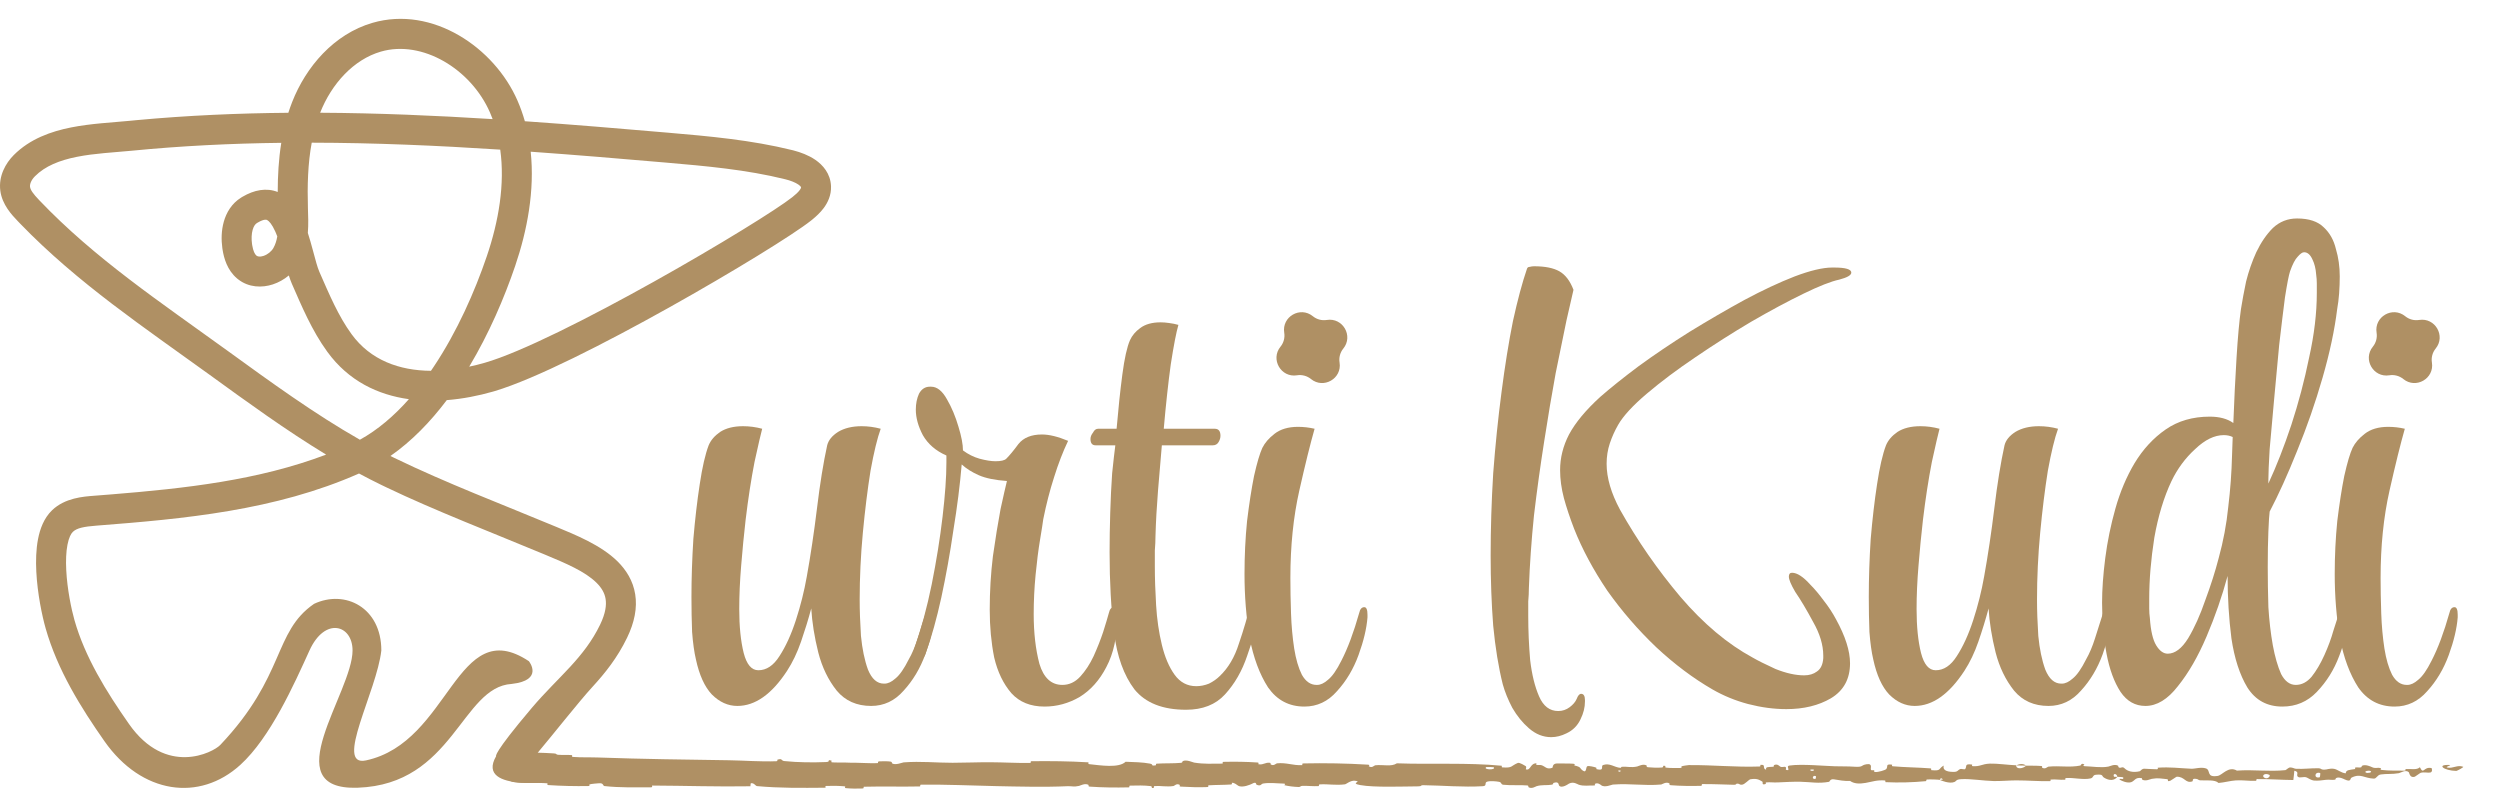
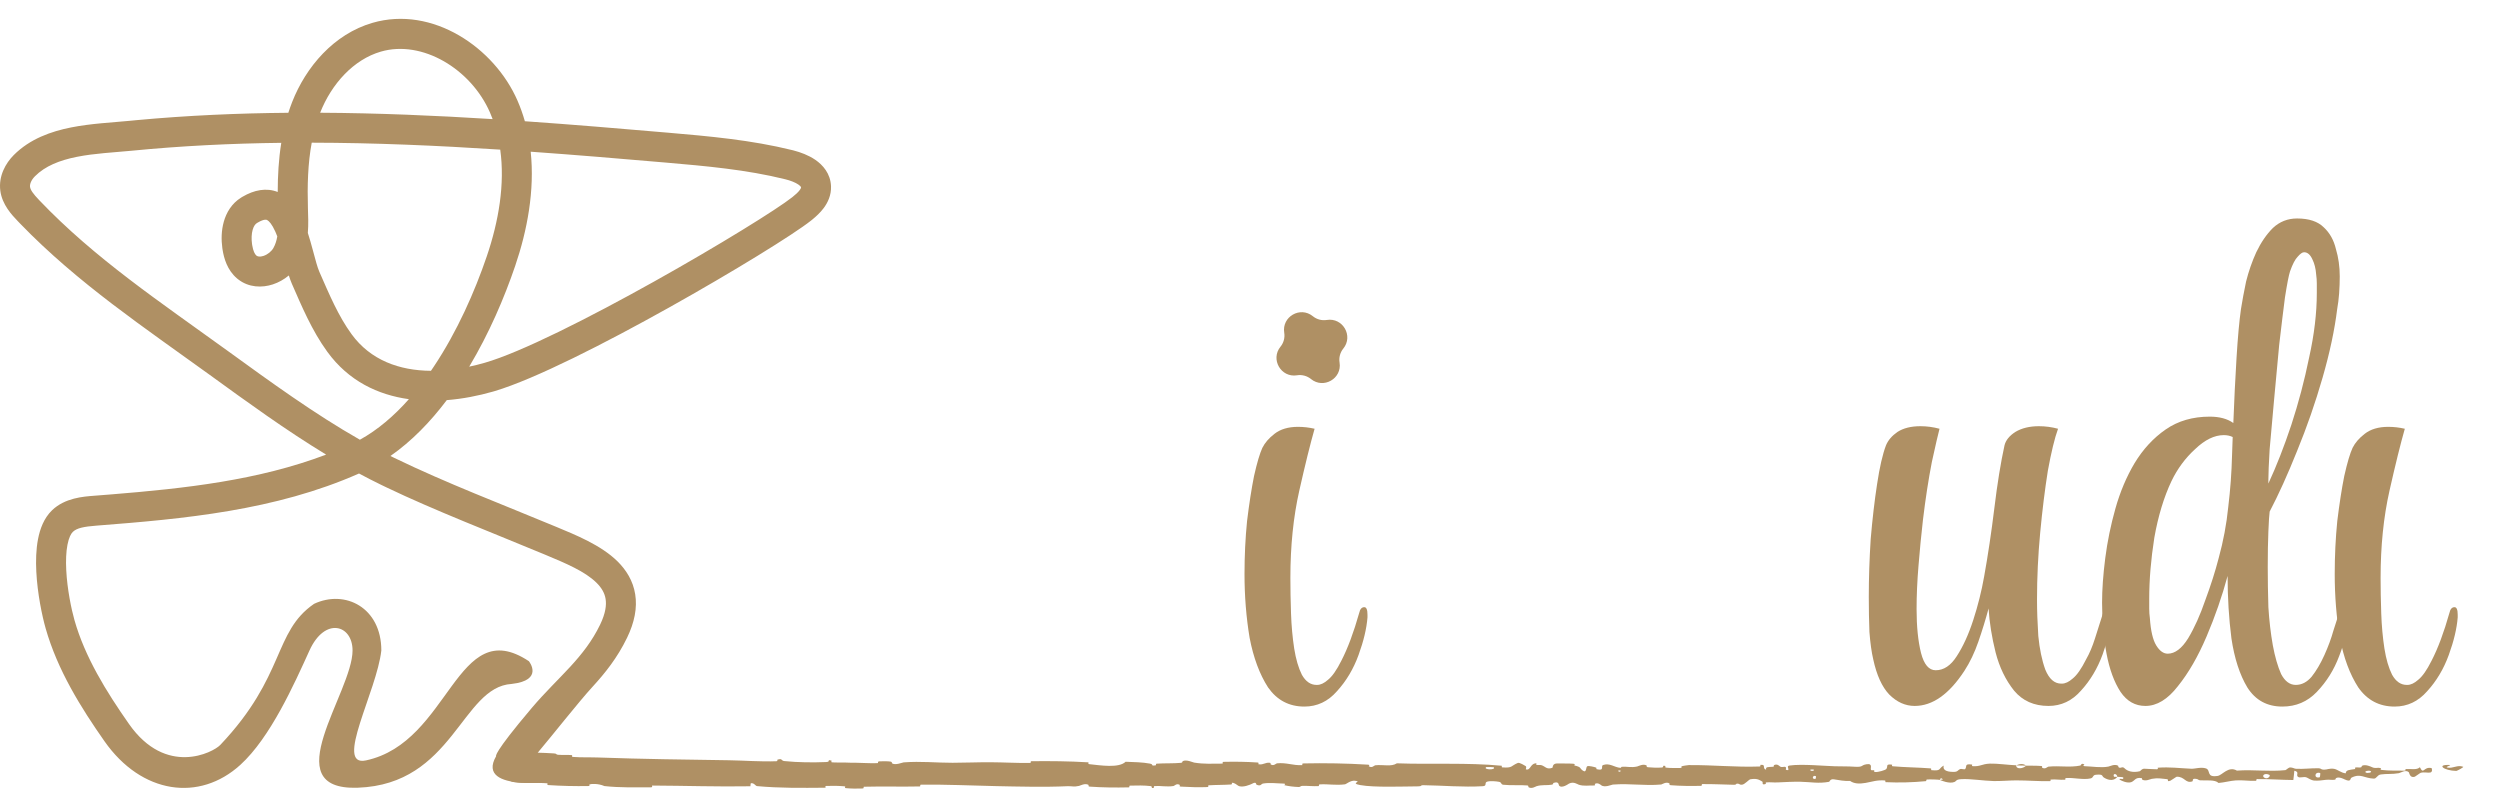
<svg xmlns="http://www.w3.org/2000/svg" fill="none" viewBox="0 0 398 128" height="128" width="398">
-   <path fill="#AF9064" d="M117.384 112.385C115.896 112.385 114.544 111.776 113.326 110.559C112.177 109.341 111.331 107.482 110.79 104.979C110.52 103.83 110.317 102.376 110.182 100.617C110.114 98.859 110.08 96.999 110.08 95.038C110.08 92.062 110.182 88.985 110.384 85.806C110.655 82.628 110.993 79.72 111.399 77.082C111.805 74.377 112.278 72.315 112.819 70.894C113.157 70.083 113.766 69.373 114.645 68.764C115.592 68.155 116.809 67.851 118.297 67.851C119.311 67.851 120.326 67.986 121.34 68.257C121.137 69.001 120.732 70.759 120.123 73.532C119.582 76.305 119.109 79.382 118.703 82.763C118.432 85.13 118.196 87.565 117.993 90.067C117.79 92.502 117.688 94.801 117.688 96.965C117.688 99.738 117.925 102.071 118.398 103.965C118.872 105.791 119.65 106.704 120.732 106.704C122.017 106.704 123.132 105.96 124.079 104.472C125.094 102.917 125.973 100.989 126.717 98.69C127.461 96.39 128.036 94.091 128.441 91.792C129.05 88.41 129.591 84.792 130.064 80.937C130.538 77.015 131.079 73.667 131.687 70.894C131.89 70.083 132.465 69.373 133.412 68.764C134.426 68.155 135.678 67.851 137.165 67.851C138.18 67.851 139.194 67.986 140.209 68.257C139.668 69.745 139.127 71.976 138.586 74.952C138.112 77.928 137.706 81.208 137.368 84.792C137.03 88.376 136.861 91.927 136.861 95.444C136.861 97.202 136.929 99.129 137.064 101.226C137.267 103.322 137.639 105.115 138.18 106.602C138.788 108.09 139.634 108.834 140.716 108.834H140.817C141.358 108.834 141.933 108.564 142.542 108.023C143.218 107.482 143.928 106.467 144.672 104.979C145.213 104.032 145.687 102.917 146.092 101.632C146.498 100.347 146.938 98.96 147.411 97.472C147.682 96.864 147.952 96.559 148.223 96.559C148.561 96.559 148.73 96.965 148.73 97.777V98.183C148.595 99.941 148.121 101.936 147.31 104.168C146.498 106.399 145.348 108.327 143.861 109.95C142.44 111.573 140.716 112.385 138.687 112.385C136.388 112.385 134.562 111.573 133.209 109.95C131.857 108.259 130.876 106.23 130.267 103.863C129.659 101.429 129.287 99.096 129.151 96.864C128.678 98.622 128.137 100.38 127.528 102.139C126.92 103.897 126.176 105.453 125.297 106.805C122.862 110.525 120.224 112.385 117.384 112.385Z" />
-   <path fill="#AF9064" d="M166.289 112.486C164.057 112.486 162.299 111.776 161.014 110.356C159.729 108.868 158.816 106.974 158.275 104.675C157.802 102.308 157.565 99.772 157.565 97.067C157.565 94.159 157.734 91.318 158.072 88.546C158.478 85.705 158.884 83.203 159.289 81.039C159.763 78.875 160.101 77.387 160.304 76.575C158.41 76.44 156.922 76.136 155.84 75.662C154.758 75.189 153.845 74.614 153.101 73.938C152.831 77.184 152.391 80.667 151.783 84.386C151.242 88.106 150.599 91.69 149.855 95.139C149.111 98.521 148.3 101.429 147.421 103.863C147.15 104.743 146.711 105.182 146.102 105.182C145.628 105.182 145.392 104.878 145.392 104.269C145.392 104.134 145.392 103.965 145.392 103.762C145.459 103.559 145.527 103.356 145.595 103.153C146.677 100.042 147.59 96.661 148.334 93.009C149.078 89.289 149.652 85.705 150.058 82.256C150.464 78.807 150.667 75.933 150.667 73.633V72.517C148.976 71.773 147.725 70.692 146.913 69.271C146.17 67.851 145.798 66.499 145.798 65.214C145.798 64.267 145.967 63.421 146.305 62.678C146.711 61.934 147.285 61.562 148.029 61.562H148.232C149.179 61.562 150.024 62.238 150.768 63.59C151.512 64.875 152.121 66.329 152.594 67.953C153.068 69.508 153.304 70.759 153.304 71.706C154.116 72.315 154.995 72.754 155.942 73.025C156.956 73.295 157.802 73.43 158.478 73.43C159.357 73.43 159.932 73.295 160.202 73.025C160.743 72.484 161.386 71.706 162.13 70.692C162.941 69.677 164.193 69.17 165.883 69.17C167.033 69.17 168.419 69.508 170.042 70.184C169.231 71.875 168.487 73.802 167.811 75.966C167.134 78.063 166.56 80.295 166.086 82.662C166.019 83.203 165.849 84.285 165.579 85.908C165.308 87.531 165.072 89.391 164.869 91.487C164.666 93.584 164.565 95.68 164.565 97.777C164.565 100.752 164.869 103.39 165.478 105.689C166.154 107.921 167.371 109.037 169.129 109.037C170.212 109.037 171.158 108.597 171.97 107.718C172.781 106.839 173.492 105.757 174.1 104.472C174.709 103.119 175.216 101.835 175.622 100.617C176.028 99.332 176.332 98.318 176.535 97.574C176.67 96.965 176.941 96.661 177.346 96.661C177.684 96.661 177.854 97.033 177.854 97.777V98.284C177.854 101.395 177.279 104.032 176.129 106.197C175.047 108.293 173.627 109.882 171.868 110.964C170.11 111.979 168.25 112.486 166.289 112.486Z" />
-   <path fill="#AF9064" d="M188.821 112.993C185.101 112.993 182.362 111.911 180.604 109.747C178.913 107.515 177.831 104.506 177.357 100.719C176.884 96.931 176.647 92.671 176.647 87.937C176.647 85.976 176.681 83.879 176.749 81.647C176.816 79.416 176.918 77.319 177.053 75.358C177.256 73.397 177.425 71.909 177.56 70.894H174.416C173.875 70.894 173.604 70.556 173.604 69.88C173.604 69.542 173.739 69.204 174.01 68.865C174.213 68.46 174.483 68.257 174.821 68.257H177.763C178.034 65.078 178.338 62.204 178.676 59.634C179.014 57.064 179.42 55.238 179.894 54.156C180.232 53.412 180.773 52.77 181.517 52.229C182.328 51.62 183.41 51.316 184.763 51.316C185.169 51.316 185.608 51.35 186.082 51.417C186.623 51.485 187.13 51.586 187.603 51.722C187.265 52.871 186.859 54.968 186.386 58.011C185.98 60.987 185.608 64.402 185.27 68.257H193.385C193.994 68.257 194.298 68.629 194.298 69.373C194.298 69.711 194.197 70.049 193.994 70.387C193.791 70.725 193.487 70.894 193.081 70.894H184.966C184.763 73.194 184.56 75.595 184.357 78.097C184.154 80.599 184.019 83.034 183.951 85.401C183.951 86.077 183.917 86.821 183.85 87.632C183.85 88.376 183.85 89.188 183.85 90.067C183.85 92.028 183.917 94.125 184.053 96.357C184.188 98.588 184.492 100.685 184.966 102.646C185.439 104.607 186.115 106.197 186.995 107.414C187.874 108.631 189.023 109.24 190.444 109.24C191.12 109.24 191.796 109.105 192.472 108.834C193.149 108.496 193.724 108.09 194.197 107.617C195.55 106.332 196.564 104.607 197.24 102.443C197.984 100.279 198.627 98.081 199.168 95.849C199.371 94.903 199.709 94.429 200.182 94.429C200.52 94.429 200.689 94.835 200.689 95.647C200.689 95.849 200.656 96.086 200.588 96.357C200.588 96.627 200.554 96.931 200.486 97.27C200.081 99.569 199.438 101.936 198.559 104.371C197.747 106.805 196.564 108.868 195.009 110.559C193.521 112.182 191.458 112.993 188.821 112.993Z" />
  <path fill="#AF9064" d="M207.661 112.486C205.227 112.486 203.299 111.472 201.879 109.443C200.526 107.346 199.546 104.709 198.937 101.53C198.396 98.284 198.126 94.903 198.126 91.386C198.126 88.478 198.261 85.671 198.531 82.966C198.869 80.193 199.241 77.793 199.647 75.764C200.121 73.667 200.56 72.179 200.966 71.3C201.372 70.489 202.014 69.745 202.893 69.068C203.84 68.325 205.091 67.953 206.647 67.953C207.526 67.953 208.405 68.054 209.284 68.257C208.608 70.624 207.796 73.904 206.85 78.097C205.903 82.29 205.429 86.922 205.429 91.995C205.429 93.753 205.463 95.647 205.531 97.675C205.598 99.637 205.768 101.496 206.038 103.255C206.309 104.945 206.714 106.332 207.255 107.414C207.864 108.496 208.642 109.037 209.589 109.037H209.69C210.231 109.037 210.806 108.766 211.415 108.225C212.091 107.684 212.801 106.67 213.545 105.182C214.559 103.221 215.506 100.685 216.385 97.574C216.521 96.965 216.791 96.661 217.197 96.661C217.535 96.661 217.704 97.067 217.704 97.878V98.284C217.569 100.042 217.095 102.037 216.284 104.269C215.472 106.501 214.323 108.428 212.835 110.051C211.415 111.674 209.69 112.486 207.661 112.486Z" />
-   <path fill="#AF9064" d="M246.948 117.355C245.663 117.355 244.48 116.882 243.398 115.935C242.383 115.056 241.504 113.974 240.76 112.689C240.084 111.404 239.577 110.153 239.239 108.936C238.562 106.23 238.055 103.119 237.717 99.603C237.446 96.086 237.311 92.367 237.311 88.444C237.311 84.183 237.446 79.821 237.717 75.358C238.055 70.894 238.495 66.6 239.036 62.475C239.577 58.282 240.185 54.494 240.862 51.113C241.606 47.731 242.349 44.959 243.093 42.795C243.161 42.592 243.296 42.49 243.499 42.49C243.77 42.423 244.006 42.389 244.209 42.389C245.968 42.389 247.32 42.659 248.267 43.2C249.214 43.741 249.958 44.722 250.499 46.142C250.296 47.021 249.924 48.645 249.383 51.011C248.909 53.311 248.335 56.117 247.658 59.431C247.05 62.745 246.441 66.363 245.832 70.286C245.224 74.141 244.683 78.063 244.209 82.053C243.803 86.043 243.533 89.898 243.398 93.618C243.398 94.294 243.364 95.004 243.296 95.748C243.296 96.492 243.296 97.27 243.296 98.081C243.296 100.38 243.398 102.714 243.601 105.081C243.871 107.38 244.344 109.307 245.021 110.863C245.697 112.418 246.711 113.196 248.064 113.196C248.74 113.196 249.349 112.993 249.89 112.587C250.431 112.182 250.803 111.742 251.006 111.269C251.209 110.728 251.445 110.457 251.716 110.457C252.122 110.457 252.325 110.795 252.325 111.472V111.674C252.325 112.621 252.088 113.568 251.615 114.515C251.141 115.529 250.397 116.273 249.383 116.747C248.571 117.152 247.76 117.355 246.948 117.355ZM284.381 112.892C282.419 112.892 280.391 112.621 278.294 112.08C276.265 111.539 274.372 110.762 272.613 109.747C269.57 107.989 266.594 105.757 263.686 103.052C260.778 100.279 258.175 97.27 255.875 94.023C253.643 90.71 251.885 87.43 250.6 84.183C249.924 82.425 249.383 80.802 248.977 79.314C248.571 77.759 248.368 76.271 248.368 74.851C248.368 72.889 248.842 70.996 249.789 69.17C250.803 67.276 252.46 65.281 254.759 63.185C256.382 61.764 258.411 60.141 260.846 58.315C263.348 56.489 266.053 54.663 268.961 52.837C271.937 51.011 274.845 49.321 277.685 47.765C280.593 46.21 283.265 44.959 285.699 44.012C288.202 43.065 290.197 42.592 291.685 42.592H291.989C293.815 42.592 294.728 42.862 294.728 43.403C294.728 43.809 294.085 44.181 292.8 44.519C291.515 44.79 289.622 45.534 287.12 46.751C284.617 47.968 281.845 49.456 278.801 51.214C275.826 52.973 272.85 54.866 269.874 56.895C266.966 58.856 264.396 60.784 262.165 62.678C259.933 64.571 258.411 66.228 257.6 67.648C257.059 68.595 256.619 69.576 256.281 70.59C255.943 71.605 255.774 72.686 255.774 73.836C255.774 76.068 256.484 78.503 257.904 81.14C260.677 86.077 263.889 90.71 267.541 95.038C271.193 99.298 275.014 102.511 279.004 104.675C279.816 105.148 281.033 105.757 282.656 106.501C284.347 107.177 285.868 107.515 287.221 107.515C288.033 107.515 288.709 107.312 289.25 106.907C289.859 106.501 290.197 105.791 290.264 104.776V104.371C290.264 102.68 289.723 100.888 288.641 98.994C287.627 97.1 286.68 95.511 285.801 94.226C285.125 93.077 284.786 92.265 284.786 91.792C284.786 91.386 284.956 91.183 285.294 91.183C286.105 91.183 287.086 91.826 288.235 93.11C288.912 93.787 289.622 94.632 290.366 95.647C291.11 96.593 291.752 97.574 292.293 98.588C293.781 101.293 294.525 103.627 294.525 105.588C294.525 108.09 293.511 109.95 291.482 111.167C289.52 112.317 287.153 112.892 284.381 112.892Z" />
  <path fill="#AF9064" d="M304.816 112.385C303.328 112.385 301.975 111.776 300.758 110.559C299.608 109.341 298.763 107.482 298.222 104.979C297.952 103.83 297.749 102.376 297.613 100.617C297.546 98.859 297.512 96.999 297.512 95.038C297.512 92.062 297.613 88.985 297.816 85.806C298.087 82.628 298.425 79.72 298.831 77.082C299.237 74.377 299.71 72.315 300.251 70.894C300.589 70.083 301.198 69.373 302.077 68.764C303.024 68.155 304.241 67.851 305.729 67.851C306.743 67.851 307.758 67.986 308.772 68.257C308.569 69.001 308.164 70.759 307.555 73.532C307.014 76.305 306.54 79.382 306.135 82.763C305.864 85.13 305.627 87.565 305.425 90.067C305.222 92.502 305.12 94.801 305.12 96.965C305.12 99.738 305.357 102.071 305.83 103.965C306.304 105.791 307.081 106.704 308.164 106.704C309.448 106.704 310.564 105.96 311.511 104.472C312.526 102.917 313.405 100.989 314.149 98.69C314.893 96.39 315.467 94.091 315.873 91.792C316.482 88.41 317.023 84.792 317.496 80.937C317.97 77.015 318.511 73.667 319.119 70.894C319.322 70.083 319.897 69.373 320.844 68.764C321.858 68.155 323.109 67.851 324.597 67.851C325.612 67.851 326.626 67.986 327.641 68.257C327.1 69.745 326.559 71.976 326.017 74.952C325.544 77.928 325.138 81.208 324.8 84.792C324.462 88.376 324.293 91.927 324.293 95.444C324.293 97.202 324.361 99.129 324.496 101.226C324.699 103.322 325.071 105.115 325.612 106.602C326.22 108.09 327.066 108.834 328.148 108.834H328.249C328.79 108.834 329.365 108.564 329.974 108.023C330.65 107.482 331.36 106.467 332.104 104.979C332.645 104.032 333.119 102.917 333.524 101.632C333.93 100.347 334.37 98.96 334.843 97.472C335.114 96.864 335.384 96.559 335.655 96.559C335.993 96.559 336.162 96.965 336.162 97.777V98.183C336.027 99.941 335.553 101.936 334.742 104.168C333.93 106.399 332.78 108.327 331.293 109.95C329.872 111.573 328.148 112.385 326.119 112.385C323.82 112.385 321.994 111.573 320.641 109.95C319.288 108.259 318.308 106.23 317.699 103.863C317.091 101.429 316.719 99.096 316.583 96.864C316.11 98.622 315.569 100.38 314.96 102.139C314.352 103.897 313.608 105.453 312.728 106.805C310.294 110.525 307.656 112.385 304.816 112.385Z" />
  <path fill="#AF9064" d="M363.358 112.486C360.923 112.486 359.064 111.472 357.779 109.443C356.561 107.414 355.716 104.81 355.243 101.632C354.837 98.453 354.634 95.139 354.634 91.69C353.755 94.936 352.639 98.149 351.286 101.327C349.934 104.506 348.412 107.143 346.721 109.24C345.098 111.336 343.374 112.385 341.548 112.385C339.925 112.385 338.606 111.641 337.592 110.153C336.577 108.597 335.833 106.569 335.36 104.066C334.886 101.564 334.65 98.859 334.65 95.951C334.65 93.854 334.819 91.487 335.157 88.85C335.495 86.212 336.036 83.575 336.78 80.937C337.524 78.3 338.538 75.899 339.823 73.735C341.176 71.503 342.833 69.711 344.794 68.358C346.755 67.006 349.088 66.329 351.794 66.329C353.349 66.329 354.6 66.668 355.547 67.344C355.682 63.76 355.851 60.31 356.054 56.997C356.257 53.683 356.494 51.079 356.764 49.186C356.967 47.901 357.238 46.447 357.576 44.824C357.982 43.2 358.523 41.645 359.199 40.157C359.943 38.602 360.822 37.317 361.836 36.302C362.918 35.288 364.203 34.781 365.691 34.781C367.585 34.781 369.005 35.254 369.952 36.201C370.899 37.08 371.541 38.23 371.879 39.65C372.285 41.002 372.488 42.456 372.488 44.012C372.488 44.891 372.454 45.804 372.386 46.751C372.319 47.63 372.217 48.442 372.082 49.186C371.676 52.499 370.899 56.151 369.749 60.141C368.599 64.132 367.247 68.02 365.691 71.807C364.203 75.527 362.749 78.739 361.329 81.445C361.262 81.918 361.194 82.966 361.126 84.589C361.059 86.212 361.025 88.106 361.025 90.27C361.025 92.299 361.059 94.429 361.126 96.661C361.262 98.825 361.498 100.854 361.836 102.748C362.175 104.573 362.614 106.095 363.155 107.312C363.764 108.462 364.542 109.037 365.488 109.037C366.435 109.037 367.281 108.597 368.024 107.718C368.768 106.771 369.445 105.622 370.053 104.269C370.662 102.917 371.135 101.632 371.473 100.414C371.879 99.129 372.184 98.183 372.386 97.574C372.522 97.033 372.792 96.762 373.198 96.762C373.536 96.762 373.705 97.134 373.705 97.878V98.385C373.705 100.211 373.266 102.24 372.386 104.472C371.575 106.636 370.391 108.53 368.836 110.153C367.348 111.708 365.522 112.486 363.358 112.486ZM361.126 76.981C362.411 74.208 363.629 71.097 364.778 67.648C365.928 64.132 366.875 60.547 367.619 56.895C368.43 53.243 368.836 49.828 368.836 46.65C368.836 46.108 368.836 45.601 368.836 45.128C368.836 44.654 368.802 44.181 368.735 43.708C368.667 42.761 368.464 41.949 368.126 41.273C367.788 40.529 367.348 40.157 366.807 40.157C366.537 40.157 366.198 40.394 365.793 40.867C365.387 41.273 364.981 42.051 364.575 43.2C364.372 43.809 364.102 45.196 363.764 47.36C363.493 49.456 363.189 51.958 362.851 54.866C362.58 57.707 362.31 60.615 362.039 63.59C361.769 66.499 361.532 69.136 361.329 71.503C361.194 73.802 361.126 75.425 361.126 76.372V76.981ZM345.098 104.066C346.248 104.066 347.33 103.255 348.344 101.632C349.359 99.941 350.272 97.912 351.083 95.545C351.963 93.178 352.673 90.946 353.214 88.85C353.958 86.145 354.465 83.439 354.735 80.734C355.074 77.962 355.276 75.189 355.344 72.416L355.445 69.576C355.04 69.373 354.566 69.271 354.025 69.271C352.537 69.271 351.016 70.015 349.46 71.503C347.905 72.923 346.654 74.614 345.707 76.575C344.49 79.145 343.577 82.155 342.968 85.604C342.427 89.053 342.156 92.299 342.156 95.342C342.156 95.816 342.156 96.323 342.156 96.864C342.156 97.405 342.19 97.912 342.258 98.385C342.393 100.414 342.731 101.868 343.272 102.748C343.813 103.627 344.422 104.066 345.098 104.066Z" />
  <path fill="#AF9064" d="M381.224 112.486C378.789 112.486 376.862 111.472 375.442 109.443C374.089 107.346 373.108 104.709 372.5 101.53C371.959 98.284 371.688 94.903 371.688 91.386C371.688 88.478 371.824 85.671 372.094 82.966C372.432 80.193 372.804 77.793 373.21 75.764C373.683 73.667 374.123 72.179 374.529 71.3C374.934 70.489 375.577 69.745 376.456 69.068C377.403 68.325 378.654 67.953 380.209 67.953C381.089 67.953 381.968 68.054 382.847 68.257C382.171 70.624 381.359 73.904 380.412 78.097C379.466 82.29 378.992 86.922 378.992 91.995C378.992 93.753 379.026 95.647 379.094 97.675C379.161 99.637 379.33 101.496 379.601 103.255C379.871 104.945 380.277 106.332 380.818 107.414C381.427 108.496 382.205 109.037 383.151 109.037H383.253C383.794 109.037 384.369 108.766 384.977 108.225C385.654 107.684 386.364 106.67 387.108 105.182C388.122 103.221 389.069 100.685 389.948 97.574C390.083 96.965 390.354 96.661 390.76 96.661C391.098 96.661 391.267 97.067 391.267 97.878V98.284C391.132 100.042 390.658 102.037 389.847 104.269C389.035 106.501 387.885 108.428 386.398 110.051C384.977 111.674 383.253 112.486 381.224 112.486Z" />
  <path fill="#AF9064" d="M59.304 3.634C68.843 0.866 78.704 7.562 82.385 16.018C82.854 17.096 83.242 18.192 83.558 19.302C91.166 19.832 98.755 20.469 106.314 21.121C112.828 21.682 119.583 22.276 126.165 23.908L126.374 23.962C127.436 24.241 128.71 24.697 129.801 25.445C130.982 26.256 132.218 27.618 132.298 29.644C132.355 31.096 131.767 32.276 131.13 33.129C130.583 33.861 129.916 34.465 129.348 34.931L129.111 35.121C126.335 37.325 116.736 43.247 106.471 48.983C96.386 54.618 85.186 60.341 78.77 62.258L78.468 62.346C76.162 63.007 73.668 63.501 71.127 63.699C68.549 67.118 65.565 70.22 62.154 72.594C62.365 72.699 62.576 72.802 62.787 72.905C71.159 76.957 79.808 80.23 88.565 83.879C91.614 85.15 95.666 86.77 98.296 89.358C99.681 90.721 100.78 92.445 101.125 94.609C101.468 96.76 101.021 99.067 99.831 101.528C98.285 104.724 96.324 107.168 94.305 109.366C92.188 111.67 87.779 117.263 85.792 119.608C84.198 121.49 89.415 118.935 90.284 122.993L89.415 124.297C89.415 124.297 75.503 126.419 78.981 120.384C78.981 120.384 78.374 120.122 84.697 112.659C86.709 110.285 89.026 108.058 90.79 106.138C92.653 104.11 94.274 102.058 95.535 99.451C96.424 97.612 96.562 96.3 96.412 95.359C96.265 94.432 95.794 93.591 94.949 92.76C93.121 90.961 90.076 89.678 86.73 88.284C78.432 84.827 69.098 81.229 61.509 77.585L60.708 77.2C59.515 76.623 58.331 76.015 57.155 75.382C43.805 81.289 29.261 82.604 15.363 83.68C13.348 83.836 12.233 84.063 11.597 84.673C11.316 84.943 10.966 85.555 10.74 86.727C10.521 87.859 10.469 89.256 10.547 90.778C10.703 93.822 11.362 96.986 11.854 98.72C13.518 104.581 16.862 110.018 20.539 115.264C26.427 123.666 33.917 119.811 35.07 118.594C45.505 107.58 43.476 100.624 49.997 96.132C54.924 93.813 60.708 96.711 60.708 103.552C59.996 110.044 53.155 122.147 58.257 121.057C71.735 118.18 72.604 97.581 84.198 105.261C84.198 105.261 86.661 108.305 81.444 108.884C73.474 109.366 72.169 124.877 56.953 125.405C43.64 125.867 56.126 110.268 56.126 103.552C56.126 99.451 51.725 98.155 49.272 103.552C46.819 108.949 43.041 117.423 38.258 121.771C31.745 127.693 22.545 126.44 16.631 118.003C12.893 112.669 9.156 106.69 7.263 100.023C6.694 98.017 5.959 94.493 5.781 91.023C5.692 89.288 5.736 87.472 6.054 85.824C6.364 84.217 6.988 82.482 8.293 81.23L8.293 81.229C10.354 79.253 13.285 79.054 14.995 78.922L17.651 78.713C29.493 77.757 41.127 76.466 51.916 72.374C45.446 68.443 39.254 63.931 33.409 59.694C23.143 52.254 12.396 45.102 3.237 35.627L2.802 35.174C1.917 34.246 0.342 32.608 0.049 30.357C-0.254 28.029 0.901 25.981 2.185 24.692C4.762 22.105 8.128 20.92 11.329 20.285C14.477 19.659 17.9 19.501 20.489 19.247L21.831 19.119C29.846 18.378 37.875 18.025 45.904 17.955C46.089 17.377 46.292 16.801 46.516 16.231C48.697 10.667 53.139 5.423 59.304 3.634ZM44.78 22.738C36.82 22.835 28.877 23.22 20.954 23.997C18.006 24.285 15.101 24.401 12.258 24.965C9.468 25.519 7.179 26.44 5.566 28.06C4.924 28.704 4.732 29.362 4.781 29.741C4.845 30.229 5.234 30.81 6.255 31.88C15.123 41.178 25.559 48.111 36.209 55.831C43.03 60.774 50.038 65.875 57.296 70.006C60.123 68.445 62.726 66.22 65.094 63.549C60.182 62.866 55.512 60.675 52.118 56.017C49.633 52.607 47.995 48.661 46.474 45.194C46.299 44.795 46.135 44.338 45.98 43.853C45.218 44.49 44.342 44.977 43.432 45.276C41.751 45.827 39.616 45.819 37.878 44.443L37.711 44.306C36.174 42.99 35.648 41.114 35.432 39.742L35.392 39.475C35.216 38.188 35.232 36.705 35.627 35.3C36.025 33.882 36.857 32.401 38.403 31.447L38.6 31.328C40.462 30.233 42.401 29.853 44.212 30.563C44.217 27.989 44.359 25.353 44.78 22.738ZM49.627 22.715C49.006 26.048 48.914 29.581 49.023 33.194C49.057 34.3 49.124 35.657 49.008 37.088C49.311 38.015 49.566 38.941 49.79 39.775C50.225 41.39 50.524 42.548 50.843 43.276C52.44 46.914 53.862 50.308 55.974 53.206C58.988 57.342 63.571 58.998 68.608 59.032C68.772 58.793 68.936 58.552 69.098 58.309C72.78 52.775 75.583 46.432 77.497 40.804C79.403 35.2 80.399 29.289 79.638 23.822C69.618 23.171 59.611 22.734 49.627 22.715ZM84.487 24.152C85.142 30.332 83.94 36.68 82.015 42.34C80.293 47.404 77.863 53.088 74.698 58.371C75.517 58.197 76.337 57.992 77.153 57.759C82.892 56.114 93.806 50.593 104.143 44.817C114.461 39.052 123.719 33.309 126.143 31.384C126.669 30.966 127.059 30.605 127.307 30.273C127.543 29.958 127.529 29.832 127.529 29.832C127.528 29.808 127.527 29.789 127.493 29.738C127.446 29.669 127.335 29.541 127.1 29.38C126.607 29.041 125.857 28.748 125.017 28.54C118.856 27.012 112.471 26.441 105.904 25.875C98.762 25.259 91.622 24.66 84.487 24.152ZM42.534 35.034C42.497 35.015 42.145 34.776 41.02 35.441L40.909 35.508C40.656 35.664 40.395 35.973 40.221 36.591C40.044 37.222 40.01 38.022 40.12 38.826L40.15 39.024C40.305 39.983 40.57 40.472 40.814 40.68L40.844 40.704C41.004 40.823 41.336 40.941 41.945 40.742C42.608 40.524 43.22 40.024 43.527 39.48C43.838 38.927 44.029 38.317 44.143 37.632C44.045 37.375 43.945 37.127 43.839 36.891C43.286 35.651 42.805 35.173 42.534 35.034ZM78.009 17.922C74.99 10.986 67.219 6.306 60.634 8.217C56.298 9.475 52.784 13.335 50.968 17.948C60.131 17.999 69.291 18.389 78.428 18.962C78.297 18.613 78.158 18.266 78.009 17.922Z" />
-   <path fill="#AF9064" d="M82.389 119.831C84.141 119.754 86.438 119.833 88.184 119.942C88.731 119.976 88.455 120.13 88.832 120.16C89.571 120.219 90.259 120.143 90.989 120.213C91.231 120.238 90.93 120.481 91.184 120.501C92.574 120.607 93.889 120.544 95.298 120.595C102.234 120.844 109.053 120.929 116.074 121.033C118.389 121.067 121.204 121.286 123.595 121.187C123.874 121.175 123.707 120.962 123.76 120.944C124.593 120.674 124.317 121.105 124.86 121.162C127.019 121.386 129.42 121.404 131.497 121.319C132.381 121.283 131.494 120.859 132.385 121.097C132.446 121.113 132.222 121.34 132.465 121.364C133.014 121.418 134.057 121.376 134.483 121.394C135.304 121.429 135.44 121.426 136.217 121.428C137.278 121.433 138.541 121.544 139.68 121.492C139.923 121.48 139.601 121.248 139.989 121.208C140.377 121.168 141.404 121.187 141.75 121.241C142.096 121.296 141.949 121.479 142.01 121.521C142.514 121.874 143.701 121.383 143.854 121.37C146.64 121.162 149.029 121.439 151.645 121.435C153.63 121.432 155.753 121.338 157.642 121.349C159.892 121.363 161.8 121.487 163.986 121.464C164.217 121.461 163.946 121.188 164.228 121.185C167.222 121.151 170.195 121.178 173.177 121.359C173.476 121.378 173.091 121.618 173.389 121.651C175.218 121.847 178.112 122.318 179.198 121.272C180.436 121.311 181.94 121.352 183.049 121.562C183.764 121.697 183.07 121.959 183.948 121.847C184.145 121.821 183.888 121.593 184.185 121.573C185.435 121.488 186.8 121.561 188.037 121.441C188.288 121.416 188.219 121.211 188.291 121.174C188.889 120.875 189.887 121.368 190.104 121.404C191.759 121.671 192.968 121.564 194.51 121.569C194.868 121.571 194.445 121.295 194.789 121.286C196.574 121.245 198.424 121.267 200.173 121.388C200.562 121.416 200.205 121.651 200.391 121.676C201.21 121.784 201.391 121.341 202.177 121.436C202.343 121.455 202.25 121.656 202.28 121.678C202.753 122.024 203.164 121.533 203.285 121.522C204.824 121.372 205.809 121.884 207.296 121.81C207.473 121.801 207.072 121.547 207.572 121.536C210.903 121.463 214.426 121.529 217.723 121.73C218.236 121.76 217.87 121.952 217.902 121.976C218.429 122.343 218.768 121.85 218.936 121.831C220.254 121.696 221.486 122.108 222.382 121.52C227.967 121.719 233.526 121.384 239.065 121.905C239.135 121.911 239.01 122.154 239.15 122.165C240.842 122.3 240.517 121.923 241.635 121.46C241.917 121.344 242.776 121.901 242.852 121.941C243.128 122.092 242.842 122.453 242.934 122.482C243.701 122.711 243.575 121.516 244.609 121.515C244.64 121.517 244.505 121.736 244.592 121.758C244.861 121.827 245.129 121.739 245.393 121.815C245.996 121.989 246.212 122.569 247.134 122.231C247.25 122.186 247.072 121.509 247.994 121.54C248.362 121.553 249.99 121.54 250.447 121.584C250.903 121.627 250.59 121.846 250.623 121.855C251.851 122.143 251.386 122.263 252.001 122.69C252.617 123.115 252.446 122.1 252.696 121.986C252.948 121.873 253.848 122.11 254.07 122.193C254.291 122.276 254.015 122.415 254.212 122.461C255.516 122.767 254.784 121.957 255.213 121.795C256.226 121.412 257.016 122.165 257.943 122.238C258.194 122.258 257.989 122.086 258.212 122.07C259.097 122.008 259.63 122.242 260.637 122.026C260.802 121.991 261.615 121.537 262.142 121.869C262.217 121.917 262.005 122.105 262.382 122.146C262.946 122.209 263.961 122.249 264.567 122.186C265.014 122.139 264.501 121.83 265.064 121.926C265.314 121.969 264.851 122.15 265.321 122.215C265.788 122.28 266.984 122.271 267.438 122.264C267.892 122.258 267.644 122.023 267.68 122.007C267.902 121.916 268.772 121.803 268.85 121.803C272.734 121.771 276.316 122.163 280.097 122.028C280.393 122.018 280.196 121.771 280.241 121.767C281.257 121.662 280.456 122.321 281.166 122.54C281.063 122.038 281.482 122.129 282.198 122.073C282.542 122.046 282.354 121.852 282.386 121.832C282.897 121.536 283.254 121.917 283.345 121.995C283.684 122.282 284.052 121.942 284.283 122.134C284.514 122.324 283.984 122.607 284.67 122.603C284.862 122.423 284.352 121.954 284.873 121.877C286.839 121.587 290.509 121.952 292.09 121.989C293.667 122.026 294.177 121.992 295.096 122.056C296.757 122.172 296.148 121.824 297.179 121.664C298.213 121.504 297.711 122.361 297.86 122.546C298.006 122.73 298.165 122.54 298.346 122.641C298.527 122.742 298.136 122.868 298.562 122.905C298.987 122.943 300.151 122.614 300.302 122.421C300.62 122.013 300.095 121.585 301.222 121.734C301.287 121.743 301.077 121.969 301.325 121.991C303.295 122.163 305.342 122.172 307.31 122.324C307.581 122.345 307.339 122.596 307.497 122.611C309.137 122.77 308.55 122.348 309.449 121.877C309.248 122.502 309.745 122.884 310.99 122.887C311.738 122.889 311.609 122.616 312.093 122.423C312.238 122.365 312.768 122.552 312.864 122.423C313.18 122.003 312.681 121.534 313.964 121.72C314.021 121.729 313.842 121.959 314.036 121.972C315.294 122.062 315.444 121.623 316.804 121.568C317.869 121.526 319.765 121.792 320.978 121.834C320.953 122.537 322.099 122.375 322.563 121.89C323.351 121.909 324.202 121.881 324.963 121.947C325.225 121.97 325.053 122.174 325.086 122.196C325.593 122.54 325.935 122.068 326.105 122.05C327.947 121.868 329.448 122.224 331.206 121.873C331.268 121.861 331.369 121.373 331.839 121.729C331.869 121.753 331.289 121.976 332.116 121.992C332.943 122.009 334.503 122.269 335.651 122.042C335.929 121.987 336.631 121.59 337.196 121.899C337.271 121.941 337.189 122.081 337.297 122.159C337.648 122.407 337.839 121.913 338.252 122.332C338.664 122.751 339.522 123.064 340.68 122.774C340.717 122.766 340.991 122.374 341.355 122.38C341.936 122.39 342.762 122.47 343.369 122.467C343.659 122.466 343.473 122.223 343.523 122.218C345.478 122.081 346.869 122.296 348.962 122.388C349.346 122.405 350.449 122.073 351.192 122.334C352.008 122.62 351.171 123.813 353.046 123.528C353.802 123.413 354.758 121.899 356.118 122.682C358.754 122.485 361.193 122.884 363.836 122.605C363.955 122.592 364.33 122.17 364.61 122.175C365.025 122.184 365.253 122.381 365.549 122.394C366.79 122.452 367.926 122.282 369.123 122.307C369.577 122.317 369.419 122.521 369.96 122.532C370.502 122.543 370.863 122.273 371.597 122.402C372.152 122.501 372.706 123.05 373.442 123.113C373.47 122.571 373.975 122.582 374.873 122.438C375.046 122.41 374.861 122.222 374.942 122.199C375.274 122.102 375.582 122.257 375.898 122.151C375.975 122.126 375.978 121.941 376.041 121.909C376.574 121.637 377.454 122.052 377.605 122.124C378.184 122.399 378.454 122.158 378.898 122.266C379.341 122.374 378.679 122.51 379.197 122.575C380.27 122.71 381.649 122.679 382.739 122.687C383.174 122.689 382.877 122.442 382.939 122.436C383.838 122.373 384.748 122.635 385.246 122.142C385.871 123.414 385.788 122.019 387.074 122.272C387.175 122.293 387.304 122.894 386.916 122.982C386.527 123.071 385.937 122.884 385.398 123.022C385.27 123.054 384.54 123.618 384.44 123.653C383.658 123.92 383.546 123.022 383.505 122.972C383.035 122.44 382.142 123.048 381.907 123.09C380.83 123.283 379.914 123.158 379.014 123.296C378.424 123.385 378.367 123.974 377.905 123.956C376.367 123.898 375.829 123.077 374.38 123.791C374.07 123.943 374.379 124.586 373.265 124.081C373.195 124.049 372.368 123.587 371.891 123.881C371.831 123.918 371.833 124.105 371.754 124.121C371.224 124.223 370.87 124.074 370.292 124.146C369.715 124.218 369.021 124.326 368.361 124.263C367.964 124.225 367.454 123.876 367.263 123.791C366.726 123.545 366.15 123.949 365.817 123.651C365.481 123.351 366.137 122.895 365.257 122.702C365.225 123.19 365.15 123.69 365.098 124.18C363.17 124.165 361.272 124.009 359.337 124.032C359.097 124.035 359.343 124.297 359.086 124.308C358.001 124.35 357.053 124.164 355.928 124.24C355.057 124.299 354.102 124.577 353.191 124.648C352.635 124.091 351.283 124.281 350.302 124.231C349.958 124.214 349.98 124.065 349.736 124.017C348.813 123.838 349.246 124.33 348.993 124.408C347.908 124.74 347.814 123.625 346.535 123.654C346.467 123.655 345.639 124.25 345.525 124.287C344.8 124.529 345.405 124.08 344.951 124.037C344.122 123.957 343.546 123.816 342.574 123.991C342.291 124.042 341.611 124.414 341.06 124.128C340.988 124.09 341.028 123.894 340.97 123.882C339.914 123.691 339.887 124.309 339.285 124.519C338.682 124.728 337.75 124.303 337.56 124.18C337.064 123.863 337.94 124.044 337.967 124.013C338.282 123.641 337.603 123.706 337.084 123.675C337.008 123.07 336.282 123.107 336.546 123.645C336.576 123.704 336.98 123.647 337.084 123.675C336.629 124.269 335.831 124.346 334.95 123.792C334.537 123.532 334.927 123.228 333.674 123.34C333.106 123.391 333.325 123.808 332.824 123.922C331.678 124.182 330.188 123.795 329.006 123.857C328.578 123.88 328.995 124.107 328.702 124.131C327.925 124.193 327.238 124.023 326.457 124.111C326.387 124.12 326.559 124.358 326.317 124.361C324.475 124.391 322.871 124.239 320.948 124.237C320.019 124.236 318.358 124.369 317.395 124.344C315.727 124.301 313.675 123.955 312.25 124.041C311.32 124.096 311.524 124.334 311.126 124.498C310.358 124.814 308.997 124.25 308.814 124.162C308.81 124.159 309.608 124.102 309.181 123.98C308.933 123.725 308.823 124.161 308.814 124.162C308.694 124.106 307.096 124.053 306.779 124.099C306.606 124.125 306.703 124.351 306.613 124.359C304.477 124.564 302.337 124.624 300.17 124.52C300.132 124.515 300.189 124.262 300.099 124.254C298.845 124.143 298.042 124.453 297.007 124.638C295.973 124.823 295.153 124.762 294.54 124.328C293.76 124.383 292.64 124.192 291.995 124.076C291.351 123.96 291.261 124.453 291.205 124.463C289.437 124.777 288.414 124.495 286.579 124.453C285.707 124.432 283.977 124.505 283.033 124.56C282.286 124.604 281.837 124.489 281.149 124.564C281.056 124.573 281.15 124.792 281.122 124.801C280.355 125.065 280.723 124.528 280.564 124.432C279.989 124.084 279.634 123.899 278.652 124.064C278.425 124.101 277.765 124.875 277.352 124.92C276.815 124.978 277.017 124.701 276.455 124.768C276.407 124.774 276.417 124.945 276.069 124.937C274.458 124.906 272.7 124.808 271.025 124.827C270.797 124.829 271.09 125.1 270.76 125.107C269.209 125.14 267.508 125.132 265.997 125.006C265.625 124.975 265.858 124.785 265.777 124.729C265.282 124.388 264.579 124.884 264.463 124.894C261.696 125.134 259.578 124.688 256.758 124.904C256.605 124.917 255.424 125.448 254.896 124.994C254.86 124.963 254.338 124.498 253.877 124.817C253.849 124.837 254.174 125.076 253.607 125.052C253.04 125.028 252.127 125.19 251.347 124.927C251.1 124.844 250.516 124.38 249.781 124.751C249.733 124.777 248.597 125.615 248.191 125.038C248.125 124.943 248.193 124.331 247.315 124.646C247.147 124.707 247.452 124.843 247.01 124.928C246.332 125.06 245.434 124.897 244.601 125.17C244.456 125.219 243.838 125.634 243.341 125.32C243.264 125.271 243.411 125.066 243.149 125.044C241.903 124.935 240.599 125.073 239.334 124.933C238.886 124.884 239.114 124.553 238.647 124.465C238.18 124.377 237.239 124.293 236.75 124.444C236.262 124.596 236.796 125.121 236.064 125.164C232.881 125.35 229.726 125.044 226.547 125.002C226.076 124.996 226.467 125.183 225.772 125.188C223.21 125.204 218.788 125.385 216.565 124.987C214.783 124.668 217.024 124.422 215.663 124.293C215.006 124.231 214.296 124.843 214.138 124.863C212.589 125.06 211.512 124.79 210.118 124.874C209.831 124.892 210.113 125.139 209.868 125.151C209.031 125.195 208.152 125.085 207.352 125.106C206.994 125.116 207.06 125.306 206.73 125.291C205.94 125.259 205.241 125.18 204.471 125.004C204.401 124.988 204.874 124.752 204.289 124.744C203.344 124.731 202.169 124.557 201.081 124.738C200.759 124.793 200.746 125.226 200.052 124.928C199.907 124.866 200.092 124.346 199.284 124.795C199.148 124.87 197.79 125.477 197.124 125.087C196.948 124.985 196.499 124.56 196.11 124.627C196.058 124.638 196.269 124.87 195.947 124.893C194.813 124.97 193.625 124.946 192.46 125.02C192.149 125.04 192.612 125.28 192.149 125.303C190.874 125.364 189.282 125.305 188.035 125.231C187.576 125.203 187.893 125.003 187.86 124.982C187.322 124.63 187.004 125.106 186.826 125.134C185.716 125.301 184.87 125.078 183.847 125.138C183.565 125.154 183.764 125.38 183.709 125.401C183.126 125.599 183.56 125.191 183.19 125.147C182.157 125.021 181.004 125.04 179.959 125.07C179.575 125.081 180.006 125.344 179.662 125.351C177.622 125.398 175.501 125.375 173.511 125.232C173.136 125.204 173.371 125.001 173.293 124.955C172.755 124.632 171.966 125.074 171.784 125.117C170.959 125.309 170.638 125.131 169.909 125.165C166.348 125.334 161.95 125.22 158.588 125.15C154.207 125.059 150.807 124.87 146.629 124.924C146.363 124.927 146.631 125.196 146.402 125.202C143.447 125.27 140.538 125.167 137.577 125.248C137.334 125.254 137.684 125.509 137.294 125.528C136.494 125.567 135.481 125.554 134.672 125.473C134.278 125.434 134.806 125.214 134.409 125.18C133.485 125.098 132.493 125.081 131.544 125.123C131.14 125.141 131.749 125.402 131.224 125.406C127.646 125.435 124.131 125.483 120.515 125.148C120.267 125.125 120.048 124.594 119.521 124.696C119.482 124.844 119.484 125.017 119.467 125.175C114.258 125.264 109.101 125.085 103.877 125.061C103.657 125.06 104.038 125.341 103.611 125.341C101.143 125.339 98.746 125.419 96.221 125.142C95.971 125.114 96.099 124.62 95.361 124.695C95.231 124.709 94.119 124.776 93.832 124.884C93.793 124.9 93.996 125.131 93.638 125.138C91.556 125.175 89.374 125.124 87.295 124.985C86.96 124.962 87.317 124.716 87.078 124.697C85.383 124.568 83.54 124.757 81.921 124.535C80.837 124.385 81.237 123.96 80.661 123.541C80.58 123.482 79.909 123.474 79.873 123.23C79.784 122.618 80.108 121.946 79.974 121.294C79.946 121.153 79.047 121.305 79.579 120.965C79.616 120.942 80.268 120.829 80.428 120.713C80.54 120.633 80.338 120.386 80.566 120.284C80.794 120.181 81.045 120.389 81.423 120.269C81.8 120.147 81.634 119.865 82.389 119.831ZM289.093 123.558C288.497 123.322 288.409 124.189 289.054 123.981C289.086 123.97 289.124 123.571 289.093 123.558ZM361.282 123.355C360.502 122.973 359.969 123.536 360.519 123.831C361.07 124.125 361.52 123.471 361.282 123.355ZM369.371 123.068C368.459 122.768 368.316 123.997 369.292 123.748C369.349 123.734 369.424 123.086 369.371 123.068ZM83.332 123.42C83.324 123.408 82.841 123.397 82.83 123.409C82.573 123.684 83.538 123.706 83.332 123.42ZM377.396 122.757C377.112 122.591 376.293 122.784 376.646 122.99C376.931 123.156 377.751 122.964 377.396 122.757ZM257.969 122.661C257.957 122.648 257.613 122.637 257.62 122.71C257.644 122.945 258.125 122.878 257.969 122.661ZM391.038 122.731C389.023 122.686 387.8 121.672 389.995 121.784C390.392 121.805 389.139 122.109 389.645 122.2C390.57 122.366 391.185 121.728 392.13 122.068C392.3 122.131 391.154 122.735 391.035 122.732C391.036 122.731 391.037 122.731 391.038 122.731ZM288.749 122.517C288.735 122.505 288.258 122.495 288.247 122.506C287.988 122.782 288.952 122.803 288.749 122.517ZM237.784 122.143C237.756 122.119 236.647 122.097 236.61 122.12C236.031 122.57 238.277 122.616 237.784 122.143ZM320.997 121.853C321.519 121.576 322.144 121.543 322.561 121.89C322.042 121.872 321.519 121.87 320.997 121.853Z" />
-   <path fill="#AF9064" d="M378.353 52.971C377.941 50.419 380.901 48.71 382.905 50.342V50.342C383.527 50.849 384.336 51.066 385.128 50.938V50.938C387.68 50.527 389.389 53.486 387.757 55.491V55.491C387.25 56.113 387.033 56.922 387.161 57.714V57.714C387.572 60.266 384.613 61.974 382.609 60.342V60.342C381.986 59.836 381.177 59.619 380.385 59.747V59.747C377.833 60.158 376.125 57.198 377.757 55.194V55.194C378.263 54.572 378.48 53.763 378.353 52.971V52.971Z" />
+   <path fill="#AF9064" d="M82.389 119.831C84.141 119.754 86.438 119.833 88.184 119.942C88.731 119.976 88.455 120.13 88.832 120.16C89.571 120.219 90.259 120.143 90.989 120.213C91.231 120.238 90.93 120.481 91.184 120.501C92.574 120.607 93.889 120.544 95.298 120.595C102.234 120.844 109.053 120.929 116.074 121.033C118.389 121.067 121.204 121.286 123.595 121.187C123.874 121.175 123.707 120.962 123.76 120.944C124.593 120.674 124.317 121.105 124.86 121.162C127.019 121.386 129.42 121.404 131.497 121.319C132.381 121.283 131.494 120.859 132.385 121.097C132.446 121.113 132.222 121.34 132.465 121.364C133.014 121.418 134.057 121.376 134.483 121.394C135.304 121.429 135.44 121.426 136.217 121.428C137.278 121.433 138.541 121.544 139.68 121.492C139.923 121.48 139.601 121.248 139.989 121.208C140.377 121.168 141.404 121.187 141.75 121.241C142.096 121.296 141.949 121.479 142.01 121.521C142.514 121.874 143.701 121.383 143.854 121.37C146.64 121.162 149.029 121.439 151.645 121.435C153.63 121.432 155.753 121.338 157.642 121.349C159.892 121.363 161.8 121.487 163.986 121.464C164.217 121.461 163.946 121.188 164.228 121.185C167.222 121.151 170.195 121.178 173.177 121.359C173.476 121.378 173.091 121.618 173.389 121.651C175.218 121.847 178.112 122.318 179.198 121.272C180.436 121.311 181.94 121.352 183.049 121.562C183.764 121.697 183.07 121.959 183.948 121.847C184.145 121.821 183.888 121.593 184.185 121.573C185.435 121.488 186.8 121.561 188.037 121.441C188.288 121.416 188.219 121.211 188.291 121.174C188.889 120.875 189.887 121.368 190.104 121.404C191.759 121.671 192.968 121.564 194.51 121.569C194.868 121.571 194.445 121.295 194.789 121.286C196.574 121.245 198.424 121.267 200.173 121.388C200.562 121.416 200.205 121.651 200.391 121.676C201.21 121.784 201.391 121.341 202.177 121.436C202.343 121.455 202.25 121.656 202.28 121.678C202.753 122.024 203.164 121.533 203.285 121.522C204.824 121.372 205.809 121.884 207.296 121.81C207.473 121.801 207.072 121.547 207.572 121.536C210.903 121.463 214.426 121.529 217.723 121.73C218.236 121.76 217.87 121.952 217.902 121.976C218.429 122.343 218.768 121.85 218.936 121.831C220.254 121.696 221.486 122.108 222.382 121.52C227.967 121.719 233.526 121.384 239.065 121.905C239.135 121.911 239.01 122.154 239.15 122.165C240.842 122.3 240.517 121.923 241.635 121.46C241.917 121.344 242.776 121.901 242.852 121.941C243.128 122.092 242.842 122.453 242.934 122.482C243.701 122.711 243.575 121.516 244.609 121.515C244.64 121.517 244.505 121.736 244.592 121.758C244.861 121.827 245.129 121.739 245.393 121.815C245.996 121.989 246.212 122.569 247.134 122.231C247.25 122.186 247.072 121.509 247.994 121.54C248.362 121.553 249.99 121.54 250.447 121.584C250.903 121.627 250.59 121.846 250.623 121.855C251.851 122.143 251.386 122.263 252.001 122.69C252.617 123.115 252.446 122.1 252.696 121.986C252.948 121.873 253.848 122.11 254.07 122.193C254.291 122.276 254.015 122.415 254.212 122.461C255.516 122.767 254.784 121.957 255.213 121.795C256.226 121.412 257.016 122.165 257.943 122.238C258.194 122.258 257.989 122.086 258.212 122.07C259.097 122.008 259.63 122.242 260.637 122.026C260.802 121.991 261.615 121.537 262.142 121.869C262.217 121.917 262.005 122.105 262.382 122.146C262.946 122.209 263.961 122.249 264.567 122.186C265.014 122.139 264.501 121.83 265.064 121.926C265.314 121.969 264.851 122.15 265.321 122.215C265.788 122.28 266.984 122.271 267.438 122.264C267.892 122.258 267.644 122.023 267.68 122.007C267.902 121.916 268.772 121.803 268.85 121.803C272.734 121.771 276.316 122.163 280.097 122.028C280.393 122.018 280.196 121.771 280.241 121.767C281.257 121.662 280.456 122.321 281.166 122.54C281.063 122.038 281.482 122.129 282.198 122.073C282.542 122.046 282.354 121.852 282.386 121.832C282.897 121.536 283.254 121.917 283.345 121.995C283.684 122.282 284.052 121.942 284.283 122.134C284.514 122.324 283.984 122.607 284.67 122.603C284.862 122.423 284.352 121.954 284.873 121.877C286.839 121.587 290.509 121.952 292.09 121.989C293.667 122.026 294.177 121.992 295.096 122.056C296.757 122.172 296.148 121.824 297.179 121.664C298.213 121.504 297.711 122.361 297.86 122.546C298.006 122.73 298.165 122.54 298.346 122.641C298.527 122.742 298.136 122.868 298.562 122.905C298.987 122.943 300.151 122.614 300.302 122.421C300.62 122.013 300.095 121.585 301.222 121.734C301.287 121.743 301.077 121.969 301.325 121.991C303.295 122.163 305.342 122.172 307.31 122.324C307.581 122.345 307.339 122.596 307.497 122.611C309.137 122.77 308.55 122.348 309.449 121.877C309.248 122.502 309.745 122.884 310.99 122.887C311.738 122.889 311.609 122.616 312.093 122.423C312.238 122.365 312.768 122.552 312.864 122.423C313.18 122.003 312.681 121.534 313.964 121.72C314.021 121.729 313.842 121.959 314.036 121.972C315.294 122.062 315.444 121.623 316.804 121.568C317.869 121.526 319.765 121.792 320.978 121.834C320.953 122.537 322.099 122.375 322.563 121.89C323.351 121.909 324.202 121.881 324.963 121.947C325.225 121.97 325.053 122.174 325.086 122.196C325.593 122.54 325.935 122.068 326.105 122.05C327.947 121.868 329.448 122.224 331.206 121.873C331.268 121.861 331.369 121.373 331.839 121.729C331.869 121.753 331.289 121.976 332.116 121.992C332.943 122.009 334.503 122.269 335.651 122.042C335.929 121.987 336.631 121.59 337.196 121.899C337.271 121.941 337.189 122.081 337.297 122.159C337.648 122.407 337.839 121.913 338.252 122.332C338.664 122.751 339.522 123.064 340.68 122.774C340.717 122.766 340.991 122.374 341.355 122.38C341.936 122.39 342.762 122.47 343.369 122.467C343.659 122.466 343.473 122.223 343.523 122.218C345.478 122.081 346.869 122.296 348.962 122.388C349.346 122.405 350.449 122.073 351.192 122.334C352.008 122.62 351.171 123.813 353.046 123.528C353.802 123.413 354.758 121.899 356.118 122.682C358.754 122.485 361.193 122.884 363.836 122.605C363.955 122.592 364.33 122.17 364.61 122.175C365.025 122.184 365.253 122.381 365.549 122.394C366.79 122.452 367.926 122.282 369.123 122.307C369.577 122.317 369.419 122.521 369.96 122.532C370.502 122.543 370.863 122.273 371.597 122.402C372.152 122.501 372.706 123.05 373.442 123.113C373.47 122.571 373.975 122.582 374.873 122.438C375.046 122.41 374.861 122.222 374.942 122.199C375.274 122.102 375.582 122.257 375.898 122.151C375.975 122.126 375.978 121.941 376.041 121.909C376.574 121.637 377.454 122.052 377.605 122.124C378.184 122.399 378.454 122.158 378.898 122.266C379.341 122.374 378.679 122.51 379.197 122.575C380.27 122.71 381.649 122.679 382.739 122.687C383.174 122.689 382.877 122.442 382.939 122.436C383.838 122.373 384.748 122.635 385.246 122.142C385.871 123.414 385.788 122.019 387.074 122.272C387.175 122.293 387.304 122.894 386.916 122.982C386.527 123.071 385.937 122.884 385.398 123.022C385.27 123.054 384.54 123.618 384.44 123.653C383.658 123.92 383.546 123.022 383.505 122.972C383.035 122.44 382.142 123.048 381.907 123.09C380.83 123.283 379.914 123.158 379.014 123.296C378.424 123.385 378.367 123.974 377.905 123.956C376.367 123.898 375.829 123.077 374.38 123.791C374.07 123.943 374.379 124.586 373.265 124.081C373.195 124.049 372.368 123.587 371.891 123.881C371.831 123.918 371.833 124.105 371.754 124.121C371.224 124.223 370.87 124.074 370.292 124.146C369.715 124.218 369.021 124.326 368.361 124.263C367.964 124.225 367.454 123.876 367.263 123.791C366.726 123.545 366.15 123.949 365.817 123.651C365.481 123.351 366.137 122.895 365.257 122.702C365.225 123.19 365.15 123.69 365.098 124.18C363.17 124.165 361.272 124.009 359.337 124.032C359.097 124.035 359.343 124.297 359.086 124.308C358.001 124.35 357.053 124.164 355.928 124.24C355.057 124.299 354.102 124.577 353.191 124.648C352.635 124.091 351.283 124.281 350.302 124.231C349.958 124.214 349.98 124.065 349.736 124.017C348.813 123.838 349.246 124.33 348.993 124.408C347.908 124.74 347.814 123.625 346.535 123.654C346.467 123.655 345.639 124.25 345.525 124.287C344.8 124.529 345.405 124.08 344.951 124.037C344.122 123.957 343.546 123.816 342.574 123.991C342.291 124.042 341.611 124.414 341.06 124.128C340.988 124.09 341.028 123.894 340.97 123.882C339.914 123.691 339.887 124.309 339.285 124.519C338.682 124.728 337.75 124.303 337.56 124.18C337.064 123.863 337.94 124.044 337.967 124.013C338.282 123.641 337.603 123.706 337.084 123.675C337.008 123.07 336.282 123.107 336.546 123.645C336.576 123.704 336.98 123.647 337.084 123.675C336.629 124.269 335.831 124.346 334.95 123.792C334.537 123.532 334.927 123.228 333.674 123.34C333.106 123.391 333.325 123.808 332.824 123.922C331.678 124.182 330.188 123.795 329.006 123.857C328.578 123.88 328.995 124.107 328.702 124.131C327.925 124.193 327.238 124.023 326.457 124.111C326.387 124.12 326.559 124.358 326.317 124.361C324.475 124.391 322.871 124.239 320.948 124.237C320.019 124.236 318.358 124.369 317.395 124.344C315.727 124.301 313.675 123.955 312.25 124.041C311.32 124.096 311.524 124.334 311.126 124.498C310.358 124.814 308.997 124.25 308.814 124.162C308.81 124.159 309.608 124.102 309.181 123.98C308.933 123.725 308.823 124.161 308.814 124.162C308.694 124.106 307.096 124.053 306.779 124.099C306.606 124.125 306.703 124.351 306.613 124.359C304.477 124.564 302.337 124.624 300.17 124.52C300.132 124.515 300.189 124.262 300.099 124.254C298.845 124.143 298.042 124.453 297.007 124.638C295.973 124.823 295.153 124.762 294.54 124.328C293.76 124.383 292.64 124.192 291.995 124.076C291.351 123.96 291.261 124.453 291.205 124.463C289.437 124.777 288.414 124.495 286.579 124.453C285.707 124.432 283.977 124.505 283.033 124.56C282.286 124.604 281.837 124.489 281.149 124.564C281.056 124.573 281.15 124.792 281.122 124.801C280.355 125.065 280.723 124.528 280.564 124.432C279.989 124.084 279.634 123.899 278.652 124.064C278.425 124.101 277.765 124.875 277.352 124.92C276.815 124.978 277.017 124.701 276.455 124.768C276.407 124.774 276.417 124.945 276.069 124.937C274.458 124.906 272.7 124.808 271.025 124.827C270.797 124.829 271.09 125.1 270.76 125.107C269.209 125.14 267.508 125.132 265.997 125.006C265.625 124.975 265.858 124.785 265.777 124.729C265.282 124.388 264.579 124.884 264.463 124.894C261.696 125.134 259.578 124.688 256.758 124.904C256.605 124.917 255.424 125.448 254.896 124.994C254.86 124.963 254.338 124.498 253.877 124.817C253.849 124.837 254.174 125.076 253.607 125.052C253.04 125.028 252.127 125.19 251.347 124.927C251.1 124.844 250.516 124.38 249.781 124.751C249.733 124.777 248.597 125.615 248.191 125.038C248.125 124.943 248.193 124.331 247.315 124.646C247.147 124.707 247.452 124.843 247.01 124.928C246.332 125.06 245.434 124.897 244.601 125.17C244.456 125.219 243.838 125.634 243.341 125.32C243.264 125.271 243.411 125.066 243.149 125.044C241.903 124.935 240.599 125.073 239.334 124.933C238.886 124.884 239.114 124.553 238.647 124.465C238.18 124.377 237.239 124.293 236.75 124.444C236.262 124.596 236.796 125.121 236.064 125.164C232.881 125.35 229.726 125.044 226.547 125.002C226.076 124.996 226.467 125.183 225.772 125.188C223.21 125.204 218.788 125.385 216.565 124.987C214.783 124.668 217.024 124.422 215.663 124.293C215.006 124.231 214.296 124.843 214.138 124.863C212.589 125.06 211.512 124.79 210.118 124.874C209.831 124.892 210.113 125.139 209.868 125.151C209.031 125.195 208.152 125.085 207.352 125.106C206.994 125.116 207.06 125.306 206.73 125.291C205.94 125.259 205.241 125.18 204.471 125.004C204.401 124.988 204.874 124.752 204.289 124.744C203.344 124.731 202.169 124.557 201.081 124.738C200.759 124.793 200.746 125.226 200.052 124.928C199.907 124.866 200.092 124.346 199.284 124.795C199.148 124.87 197.79 125.477 197.124 125.087C196.948 124.985 196.499 124.56 196.11 124.627C196.058 124.638 196.269 124.87 195.947 124.893C194.813 124.97 193.625 124.946 192.46 125.02C192.149 125.04 192.612 125.28 192.149 125.303C190.874 125.364 189.282 125.305 188.035 125.231C187.576 125.203 187.893 125.003 187.86 124.982C187.322 124.63 187.004 125.106 186.826 125.134C185.716 125.301 184.87 125.078 183.847 125.138C183.565 125.154 183.764 125.38 183.709 125.401C183.126 125.599 183.56 125.191 183.19 125.147C182.157 125.021 181.004 125.04 179.959 125.07C179.575 125.081 180.006 125.344 179.662 125.351C177.622 125.398 175.501 125.375 173.511 125.232C173.136 125.204 173.371 125.001 173.293 124.955C172.755 124.632 171.966 125.074 171.784 125.117C170.959 125.309 170.638 125.131 169.909 125.165C166.348 125.334 161.95 125.22 158.588 125.15C154.207 125.059 150.807 124.87 146.629 124.924C146.363 124.927 146.631 125.196 146.402 125.202C143.447 125.27 140.538 125.167 137.577 125.248C137.334 125.254 137.684 125.509 137.294 125.528C136.494 125.567 135.481 125.554 134.672 125.473C134.278 125.434 134.806 125.214 134.409 125.18C133.485 125.098 132.493 125.081 131.544 125.123C131.14 125.141 131.749 125.402 131.224 125.406C127.646 125.435 124.131 125.483 120.515 125.148C120.267 125.125 120.048 124.594 119.521 124.696C119.482 124.844 119.484 125.017 119.467 125.175C114.258 125.264 109.101 125.085 103.877 125.061C103.657 125.06 104.038 125.341 103.611 125.341C101.143 125.339 98.746 125.419 96.221 125.142C95.231 124.709 94.119 124.776 93.832 124.884C93.793 124.9 93.996 125.131 93.638 125.138C91.556 125.175 89.374 125.124 87.295 124.985C86.96 124.962 87.317 124.716 87.078 124.697C85.383 124.568 83.54 124.757 81.921 124.535C80.837 124.385 81.237 123.96 80.661 123.541C80.58 123.482 79.909 123.474 79.873 123.23C79.784 122.618 80.108 121.946 79.974 121.294C79.946 121.153 79.047 121.305 79.579 120.965C79.616 120.942 80.268 120.829 80.428 120.713C80.54 120.633 80.338 120.386 80.566 120.284C80.794 120.181 81.045 120.389 81.423 120.269C81.8 120.147 81.634 119.865 82.389 119.831ZM289.093 123.558C288.497 123.322 288.409 124.189 289.054 123.981C289.086 123.97 289.124 123.571 289.093 123.558ZM361.282 123.355C360.502 122.973 359.969 123.536 360.519 123.831C361.07 124.125 361.52 123.471 361.282 123.355ZM369.371 123.068C368.459 122.768 368.316 123.997 369.292 123.748C369.349 123.734 369.424 123.086 369.371 123.068ZM83.332 123.42C83.324 123.408 82.841 123.397 82.83 123.409C82.573 123.684 83.538 123.706 83.332 123.42ZM377.396 122.757C377.112 122.591 376.293 122.784 376.646 122.99C376.931 123.156 377.751 122.964 377.396 122.757ZM257.969 122.661C257.957 122.648 257.613 122.637 257.62 122.71C257.644 122.945 258.125 122.878 257.969 122.661ZM391.038 122.731C389.023 122.686 387.8 121.672 389.995 121.784C390.392 121.805 389.139 122.109 389.645 122.2C390.57 122.366 391.185 121.728 392.13 122.068C392.3 122.131 391.154 122.735 391.035 122.732C391.036 122.731 391.037 122.731 391.038 122.731ZM288.749 122.517C288.735 122.505 288.258 122.495 288.247 122.506C287.988 122.782 288.952 122.803 288.749 122.517ZM237.784 122.143C237.756 122.119 236.647 122.097 236.61 122.12C236.031 122.57 238.277 122.616 237.784 122.143ZM320.997 121.853C321.519 121.576 322.144 121.543 322.561 121.89C322.042 121.872 321.519 121.87 320.997 121.853Z" />
  <path fill="#AF9064" d="M204.45 52.971C204.039 50.419 206.998 48.71 209.003 50.342V50.342C209.625 50.849 210.434 51.066 211.226 50.938V50.938C213.778 50.527 215.487 53.486 213.854 55.491V55.491C213.348 56.113 213.131 56.922 213.259 57.714V57.714C213.67 60.266 210.711 61.974 208.706 60.342V60.342C208.084 59.836 207.275 59.619 206.483 59.747V59.747C203.931 60.158 202.222 57.198 203.854 55.194V55.194C204.361 54.572 204.578 53.763 204.45 52.971V52.971Z" />
</svg>